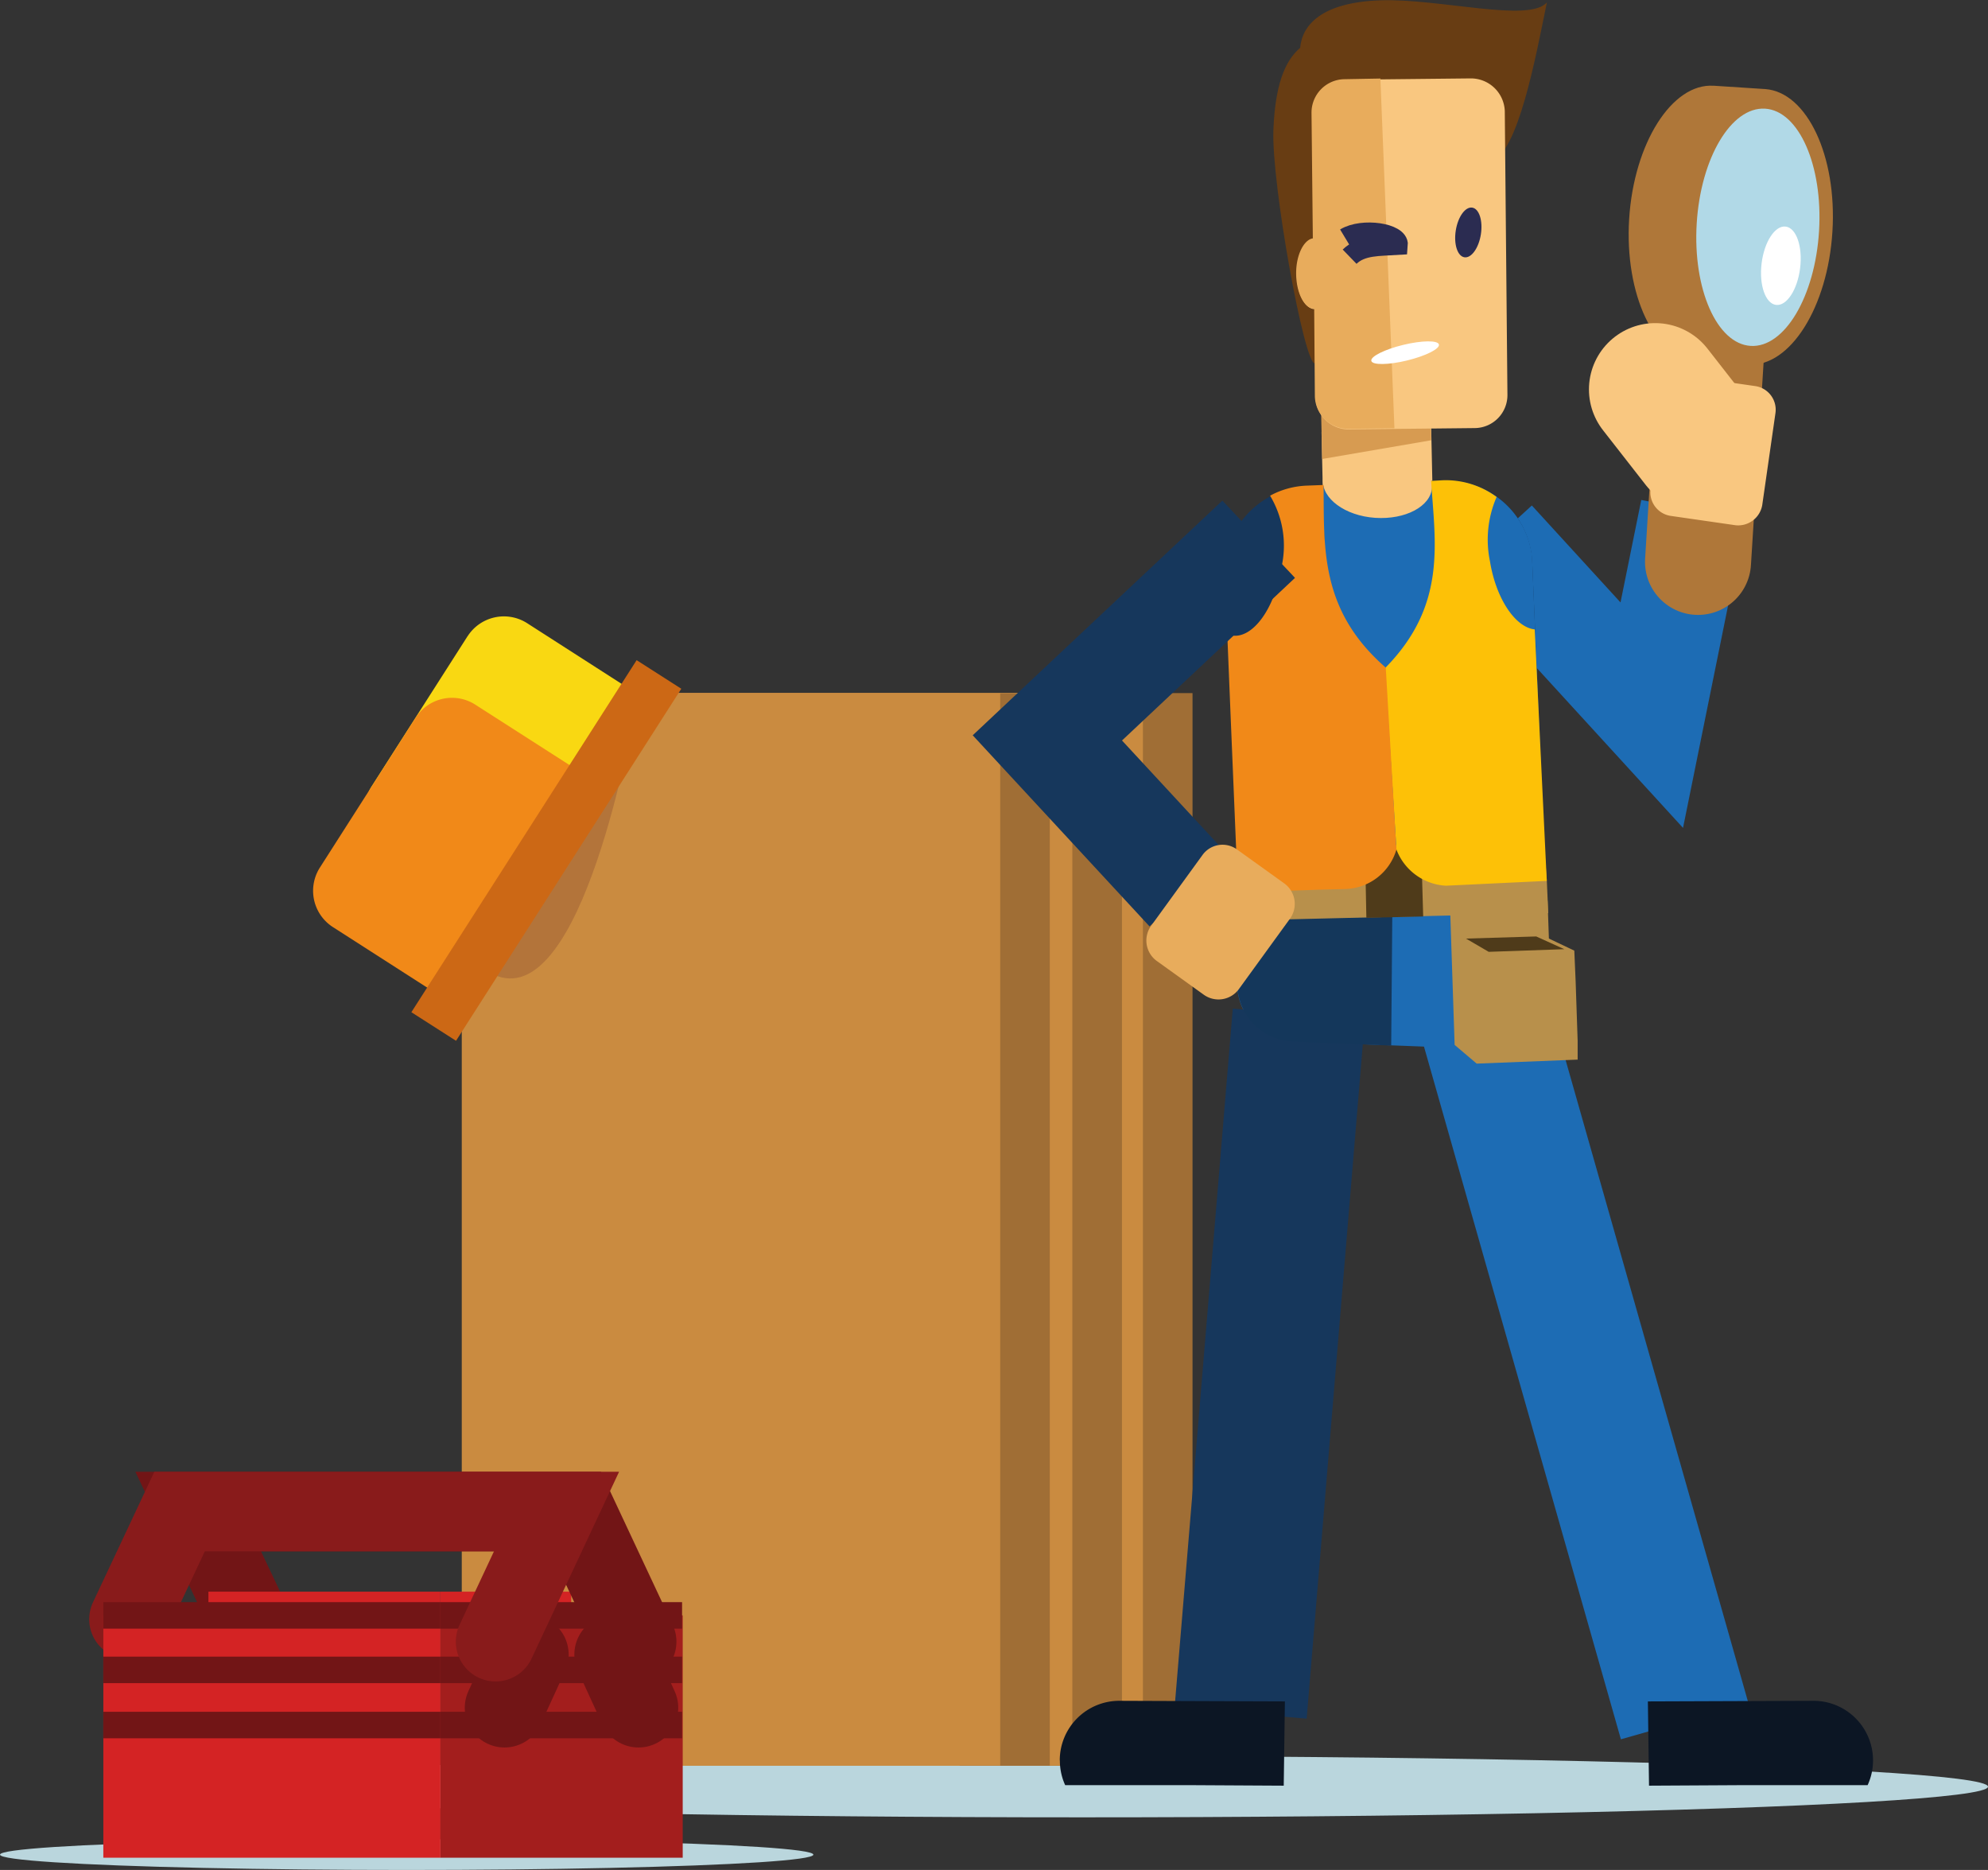
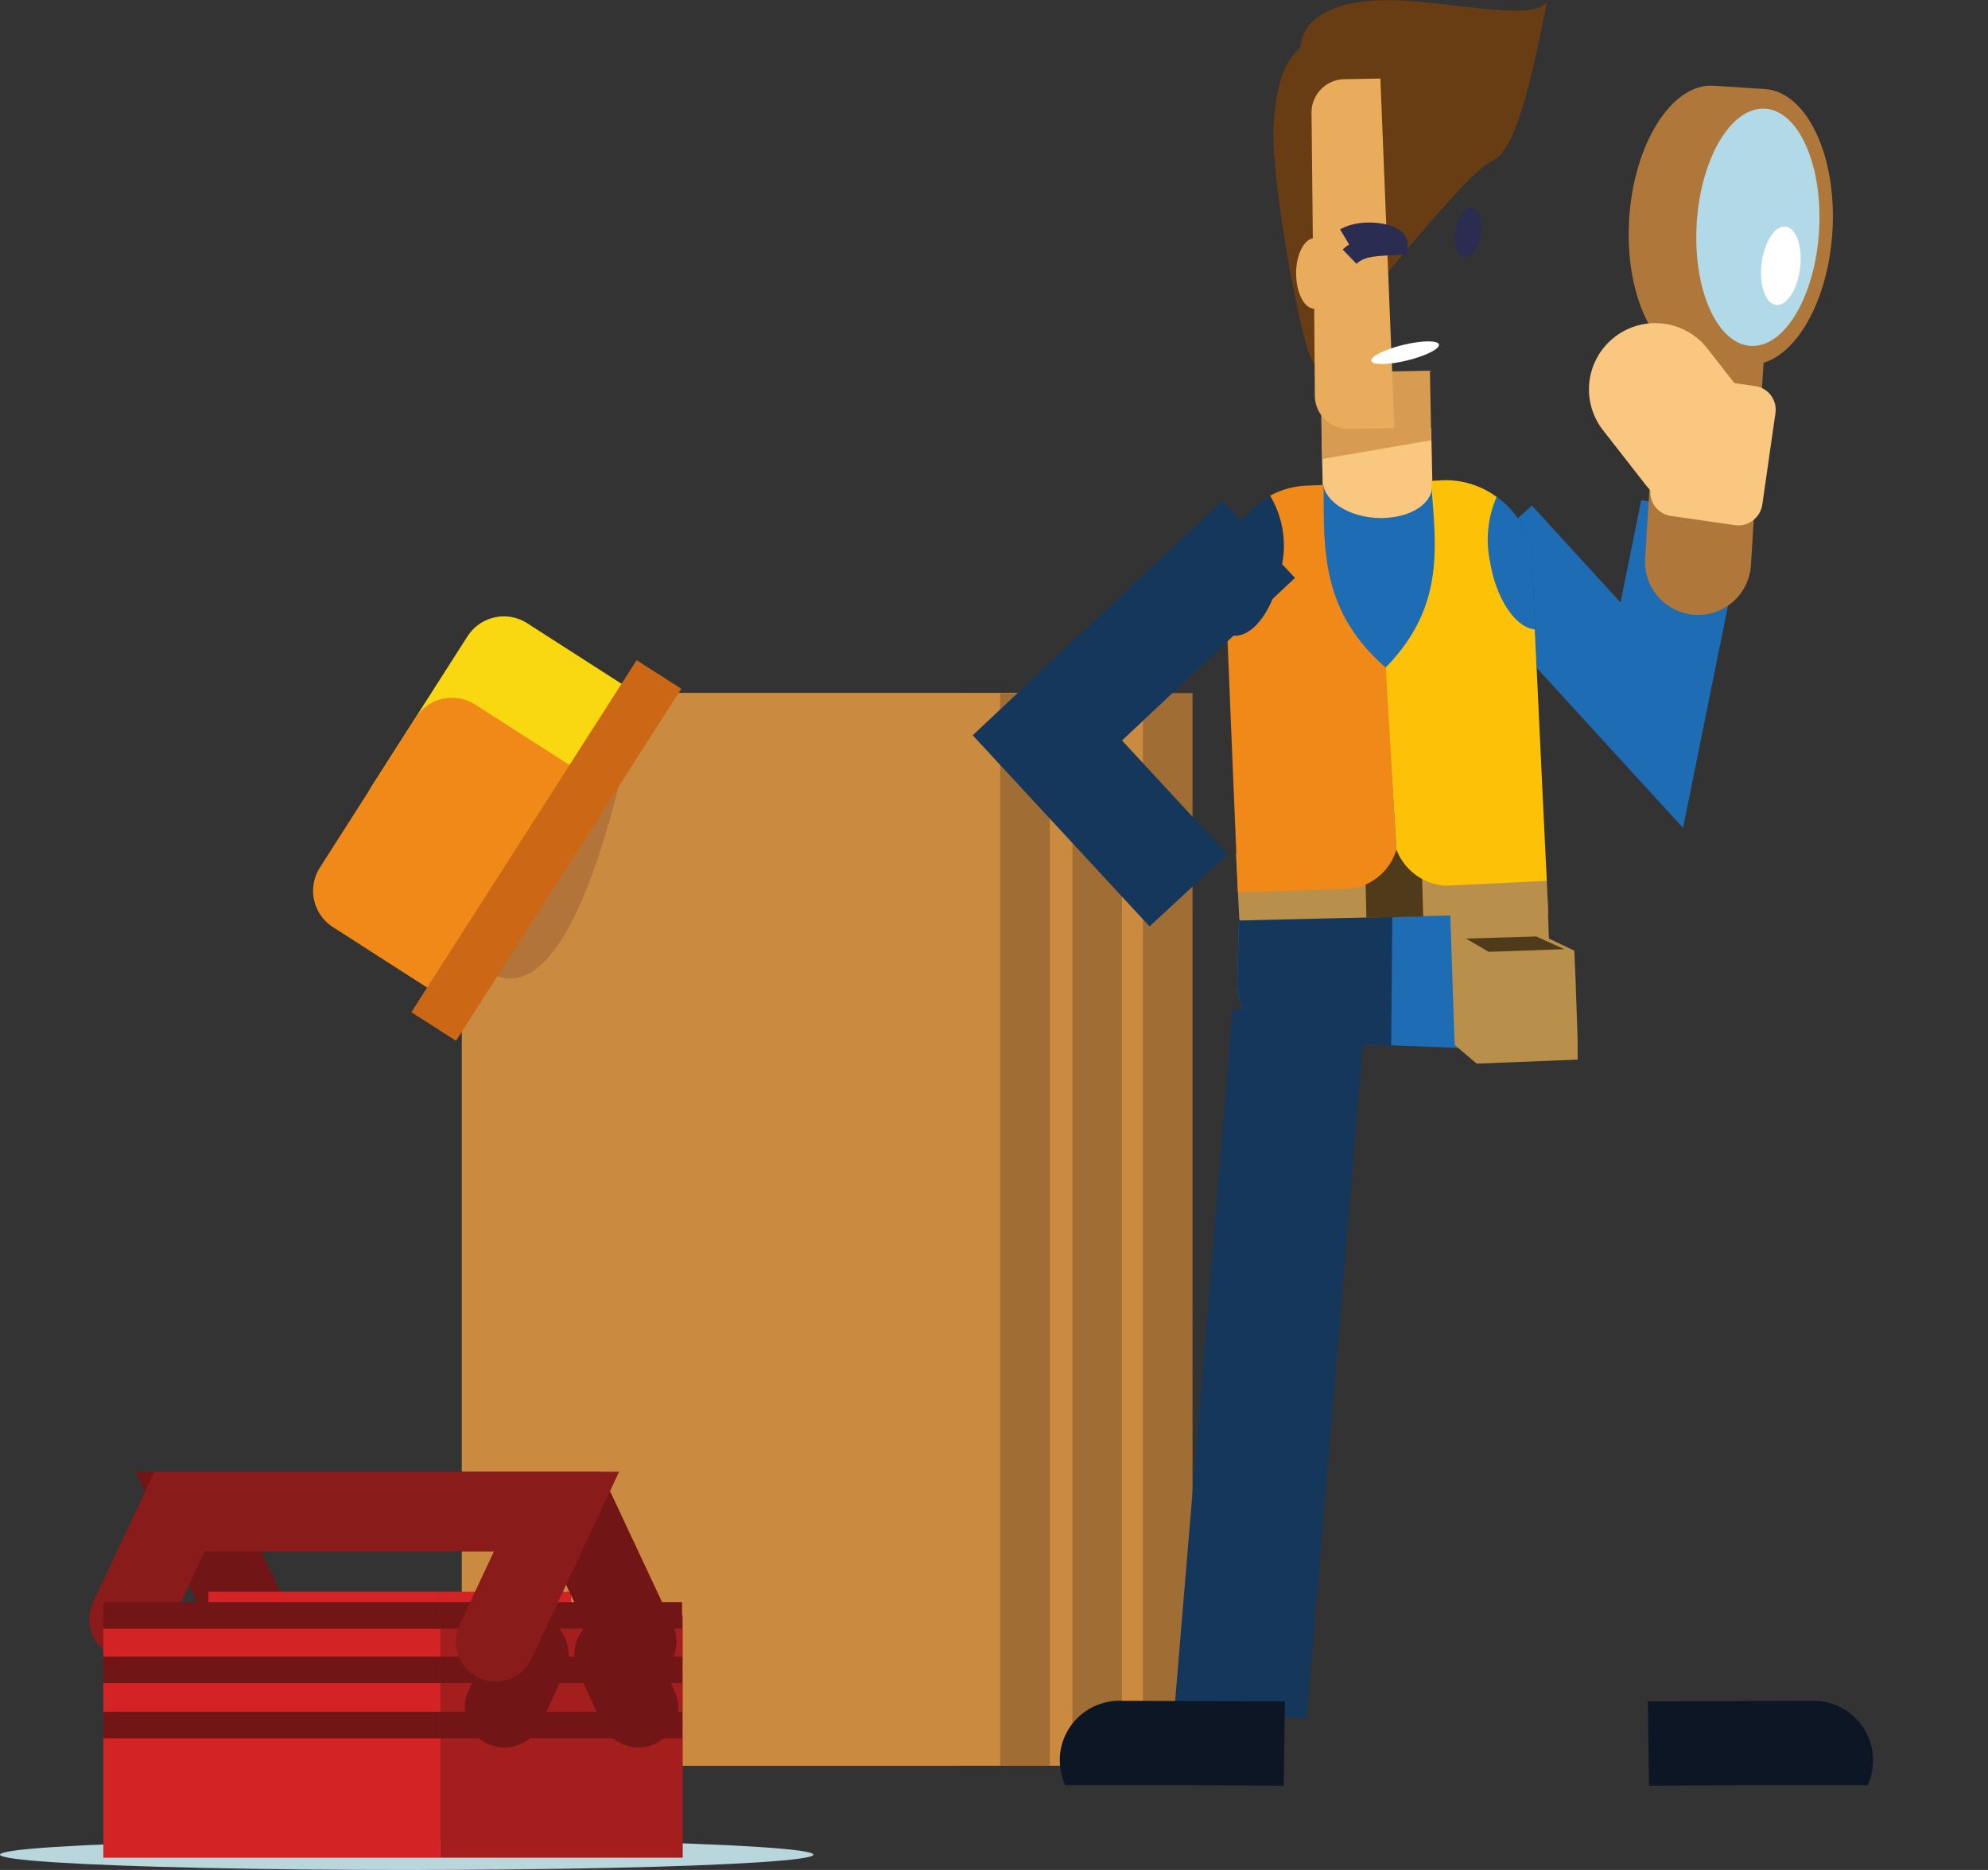
<svg xmlns="http://www.w3.org/2000/svg" width="74.996" height="70.525" viewBox="0 0 74.996 70.525">
  <rect x="0" y="0" width="74.996" height="70.525" fill="#333333" stroke="none" />
-   <ellipse cx="34.168" cy="1.156" rx="34.168" ry="1.156" transform="translate(6.66 66.228)" fill="#bad6dd" />
  <ellipse cx="15.342" cy="0.578" rx="15.342" ry="0.578" transform="translate(0 69.369)" fill="#bad6dd" />
  <g transform="translate(11.808 23.247)">
    <g transform="translate(5.612 2.887)">
      <g transform="translate(5.384)">
        <g transform="translate(18.781 0.006)">
          <rect width="40.447" height="3.402" transform="translate(0 40.447) rotate(-90)" fill="#a06e35" />
        </g>
        <rect width="40.447" height="20.312" transform="translate(0 40.447) rotate(-90)" fill="#ca8b40" />
      </g>
      <g transform="translate(2.722 0.009)">
        <g transform="translate(18.781 0.006)">
          <rect width="40.447" height="3.402" transform="translate(0 40.447) rotate(-90)" fill="#a06e35" />
        </g>
        <rect width="40.447" height="20.312" transform="translate(0 40.447) rotate(-90)" fill="#ca8b40" />
      </g>
      <g transform="translate(0 0.008)">
        <g transform="translate(18.781 0.006)">
          <rect width="40.447" height="3.402" transform="translate(0 40.447) rotate(-90)" fill="#a06e35" />
        </g>
        <rect width="40.447" height="20.312" transform="translate(0 40.447) rotate(-90)" fill="#ca8b40" />
      </g>
    </g>
    <path d="M24.245,109c-.58,3.2-2.722,12.928-6.124,9.526S24.245,109,24.245,109Z" transform="translate(-12.076 -105.582)" fill="#b3743a" />
    <g transform="translate(0)">
      <path d="M11.109,96.188,7.5,101.835a1.627,1.627,0,0,0,.489,2.253l4.4,2.824,5.376-8.39-4.4-2.825a1.627,1.627,0,0,0-2.253.49Z" transform="translate(-5.281 -95.437)" fill="#f9d812" />
      <path d="M3.909,107.488.3,113.135a1.627,1.627,0,0,0,.489,2.253l4.4,2.824,5.376-8.39L6.162,107a1.627,1.627,0,0,0-2.253.49Z" transform="translate(-0.036 -103.669)" fill="#f18918" />
      <line y1="13.277" x2="8.498" transform="translate(4.553 2.19)" fill="none" stroke="#cc6815" stroke-miterlimit="10" stroke-width="2" />
    </g>
  </g>
  <g transform="translate(3.898 57.007)">
    <rect width="9.139" height="9.139" transform="translate(12.718 3.917)" fill="#a31e1d" />
    <rect width="4.932" height="0.919" transform="translate(12.718 3.022)" fill="#d42324" />
    <g transform="translate(12.718 3.917)">
      <line x2="9.115" transform="translate(0 2.055)" fill="none" stroke="#721516" stroke-miterlimit="10" stroke-width="1" />
      <line x2="9.115" fill="none" stroke="#721516" stroke-miterlimit="10" stroke-width="1" />
      <line x2="9.115" transform="translate(0 4.135)" fill="none" stroke="#721516" stroke-miterlimit="10" stroke-width="1" />
    </g>
    <path d="M95.834,238.486,93.9,234.4h14.241l2.3,4.908" transform="translate(-90.321 -234.4)" fill="none" stroke="#721516" stroke-linecap="round" stroke-miterlimit="10" stroke-width="3" />
    <rect width="8.752" height="0.919" transform="translate(3.965 3.022)" fill="#d42324" />
    <line x2="0.919" y2="2.007" transform="translate(19.269 5.392)" fill="none" stroke="#721516" stroke-linecap="round" stroke-miterlimit="10" stroke-width="3" />
    <line x1="0.919" y2="2.007" transform="translate(15.135 5.392)" fill="none" stroke="#721516" stroke-linecap="round" stroke-miterlimit="10" stroke-width="3" />
    <path d="M96.93,239.308l2.3-4.908H85.01l-1.91,4.062" transform="translate(-82.133 -234.4)" fill="none" stroke="#891b1b" stroke-linecap="round" stroke-miterlimit="10" stroke-width="3" />
    <rect width="12.718" height="9.139" transform="translate(0 3.917)" fill="#d42324" />
    <g transform="translate(0 3.917)">
      <line x2="12.718" transform="translate(0 2.055)" fill="none" stroke="#721516" stroke-miterlimit="10" stroke-width="1" />
      <line x2="12.718" fill="none" stroke="#721516" stroke-miterlimit="10" stroke-width="1" />
      <line x2="12.718" transform="translate(0 4.135)" fill="none" stroke="#721516" stroke-miterlimit="10" stroke-width="1" />
    </g>
  </g>
  <g transform="translate(39.511 0)">
    <path d="M133.754,138.182l-7.265-.277a2.177,2.177,0,0,1-2.094-2.27l.1-3.733,11.6.454-.1,3.733a2.17,2.17,0,0,1-2.245,2.094Z" transform="translate(-117.23 -98.622)" fill="#1d6cb4" />
    <path d="M162.6,77.461l6,6.558,1.564-7.719" transform="translate(-145.799 -57.047)" fill="none" stroke="#1d6cb4" stroke-miterlimit="10" stroke-width="4" />
    <path d="M137.076,67.605l4.137-.076L141.137,64,137,64.151Z" transform="translate(-126.657 -47.85)" fill="#f9c780" />
    <path d="M122.879,73.737a3.258,3.258,0,0,1,2.7-1.715l5.171-.227a3.233,3.233,0,0,1,3.355,3.077l.454,10.7-8.527.3h0l-3.077.1-.227-5.4-.227-5.425A2.968,2.968,0,0,1,122.879,73.737Z" transform="translate(-115.815 -53.676)" fill="#16375c" />
    <path d="M131.354,13.685c-.4.05-1.64-6.786-1.564-8.8s.58-2.724,1.009-3.1c.076-.858.807-1.715,3.027-1.791s5.626.858,6.282.076c-.429,2.094-1.085,5.651-2.094,6C137,6.445,131.354,13.685,131.354,13.685Z" transform="translate(-121.263 0.018)" fill="#683d13" />
    <path d="M136.8,55.476l.076,3.254,4.114-.706-.05-2.624Z" transform="translate(-126.508 -41.42)" fill="#d79b51" />
-     <path d="M139.859,11.7l-4.743.05a1.244,1.244,0,0,0-1.236,1.261l.05,4.742c-.353.05-.63.606-.63,1.312,0,.732.3,1.337.681,1.337l.025,3.3a1.244,1.244,0,0,0,1.261,1.236l4.743-.05a1.244,1.244,0,0,0,1.236-1.261l-.1-10.7A1.281,1.281,0,0,0,139.859,11.7Z" transform="translate(-123.89 -8.743)" fill="#f9c780" />
    <path d="M136.908,24.894l-1.741.025a1.26,1.26,0,0,1-1.261-1.236l-.025-3.3c-.379,0-.681-.606-.681-1.337,0-.706.3-1.261.63-1.312l-.05-4.742a1.26,1.26,0,0,1,1.236-1.261l1.362-.025Z" transform="translate(-123.815 -8.744)" fill="#e8ac5c" />
    <path d="M141.617,71.892a3.227,3.227,0,0,1,2.825,1.463,3.179,3.179,0,0,1,.5,1.413l.227,5.424.227,5.4-3.077.151-4.566.2L137,72.094Z" transform="translate(-126.657 -53.749)" fill="#1d6cb4" />
    <path d="M137.2,69.915c-.05.706.832,1.362,1.968,1.438s2.094-.429,2.144-1.135-.757-.782-1.892-.858S137.246,69.209,137.2,69.915Z" transform="translate(-126.802 -51.823)" fill="#f9c780" />
    <g transform="translate(21.93 3.23)">
      <line x1="0.504" y2="8.069" transform="translate(2.616 9.892)" fill="none" stroke="#af7739" stroke-linecap="round" stroke-miterlimit="10" stroke-width="4" />
      <path d="M190.616,18.29c.177-2.851-.959-5.247-2.523-5.373h0l-1.941-.126h-.025c-1.564-.1-3,2.17-3.179,5.02s.959,5.273,2.548,5.373h.025l1.941.126h0C189.027,23.386,190.44,21.14,190.616,18.29Z" transform="translate(-182.93 -12.787)" fill="#af7739" />
      <ellipse cx="4.482" cy="2.312" rx="4.482" ry="2.312" transform="translate(2.295 9.676) rotate(-86.534)" fill="#b1d9e7" />
      <ellipse cx="1.488" cy="0.732" rx="1.488" ry="0.732" transform="translate(4.833 8.18) rotate(-83)" fill="#fff" />
    </g>
    <path d="M189.376,61.875l-2.447-.353a.9.9,0,0,1-.757-1.009l.5-3.481a.9.9,0,0,1,1.009-.757l2.447.353a.9.9,0,0,1,.757,1.009l-.5,3.48A.921.921,0,0,1,189.376,61.875Z" transform="translate(-163.417 -42.066)" fill="#f9c780" />
    <line x1="1.615" y1="2.068" transform="translate(22.931 14.686)" fill="none" stroke="#f9c780" stroke-linecap="round" stroke-miterlimit="10" stroke-width="5" />
-     <line x2="8.249" y2="29.011" transform="translate(15.792 35.902)" fill="none" stroke="#1d6cb4" stroke-miterlimit="10" stroke-width="5" />
    <line x1="2.195" y2="26.362" transform="translate(7.291 38.248)" fill="none" stroke="#16375c" stroke-miterlimit="10" stroke-width="5" />
    <path d="M130.2,138.056l-3.708-.151a2.177,2.177,0,0,1-2.094-2.27l.1-3.733,5.752.227Z" transform="translate(-117.229 -98.622)" fill="#14375b" />
    <g transform="translate(6.788 18.115)">
      <path d="M159.934,136.038l-.05-1.438-3.683.126.177,5.323.832.706,3.809-.151V139.9l-.076-2.245-.05-1.161Z" transform="translate(-147.802 -118.756)" fill="#b8904b" />
      <path d="M135.981,128.05l-11.579.277a.067.067,0,0,1-.076-.076L124.2,125.8l11.6-.606.126,1.589Z" transform="translate(-123.874 -111.727)" fill="#b8904b" />
      <path d="M145.695,129.373l-2.144.05-.05-2.523,2.119-.1Z" transform="translate(-138.305 -112.923)" fill="#4f3b1a" />
      <path d="M158.6,140.076l.858.5,2.851-.1-1.059-.48Z" transform="translate(-149.596 -122.793)" fill="#4f3b1a" />
      <path d="M146.929,85.719a2.121,2.121,0,0,0,1.867,1.362L152.6,86.9l-.454-9.485h0c-.732-.076-1.463-1.161-1.69-2.573a4.025,4.025,0,0,1,.252-2.422,3.228,3.228,0,0,0-2.043-.63l-.429.025c.151,2.346.605,4.692-1.741,7.064Z" transform="translate(-140.548 -71.792)" fill="#fdc107" />
      <path d="M129.284,86.249a2.072,2.072,0,0,1-1.968,1.488l-.959.025-3.051.1-.277-6.66-.126-3.077a.365.365,0,0,0,.177.05c.782.126,1.615-1.009,1.867-2.573a3.66,3.66,0,0,0-.429-2.7,3.143,3.143,0,0,1,1.362-.379l.656-.025c.025,2.346-.151,4.717,2.346,6.887Z" transform="translate(-122.904 -72.322)" fill="#f18918" />
    </g>
    <path d="M103.972,80.6,96,88.092l5.323,5.752" transform="translate(-96 -60.263)" fill="none" stroke="#16375c" stroke-miterlimit="10" stroke-width="4" />
-     <path d="M112.923,126.657l-1.941,2.674a.953.953,0,0,0,.2,1.312l1.791,1.286a.953.953,0,0,0,1.312-.2l1.941-2.674a.953.953,0,0,0-.2-1.312l-1.791-1.286a.93.93,0,0,0-1.312.2Z" transform="translate(-107.07 -94.412)" fill="#e8ac5c" />
    <ellipse cx="0.948" cy="0.479" rx="0.948" ry="0.479" transform="translate(15.259 9.628) rotate(-81)" fill="#2b2c51" />
    <ellipse cx="1.312" cy="0.303" rx="1.312" ry="0.303" transform="translate(12.15 13.316) rotate(-13.628)" fill="#fff" />
    <path d="M145,36.038c.663-.4,2.03-.177,1.988.265-.7.046-1.367,0-1.823.441" transform="translate(-133.763 -27.063)" fill="none" stroke="#2b2c51" stroke-miterlimit="10" stroke-width="0.75" />
    <path d="M6045.958,4859.063a2.247,2.247,0,0,0-2.244-2.252h0l-6.25.023.043,3.178,3.58-.02h4.667A2.227,2.227,0,0,0,6045.958,4859.063Z" transform="translate(-6014.81 -4792.666)" fill="#0c1624" />
    <path d="M6037.465,4859.063a2.246,2.246,0,0,1,2.243-2.252h0l6.25.023-.044,3.178-3.58-.02h-4.665a2.225,2.225,0,0,1-.2-.929Z" transform="translate(-6036.997 -4792.666)" fill="#0c1624" />
  </g>
</svg>